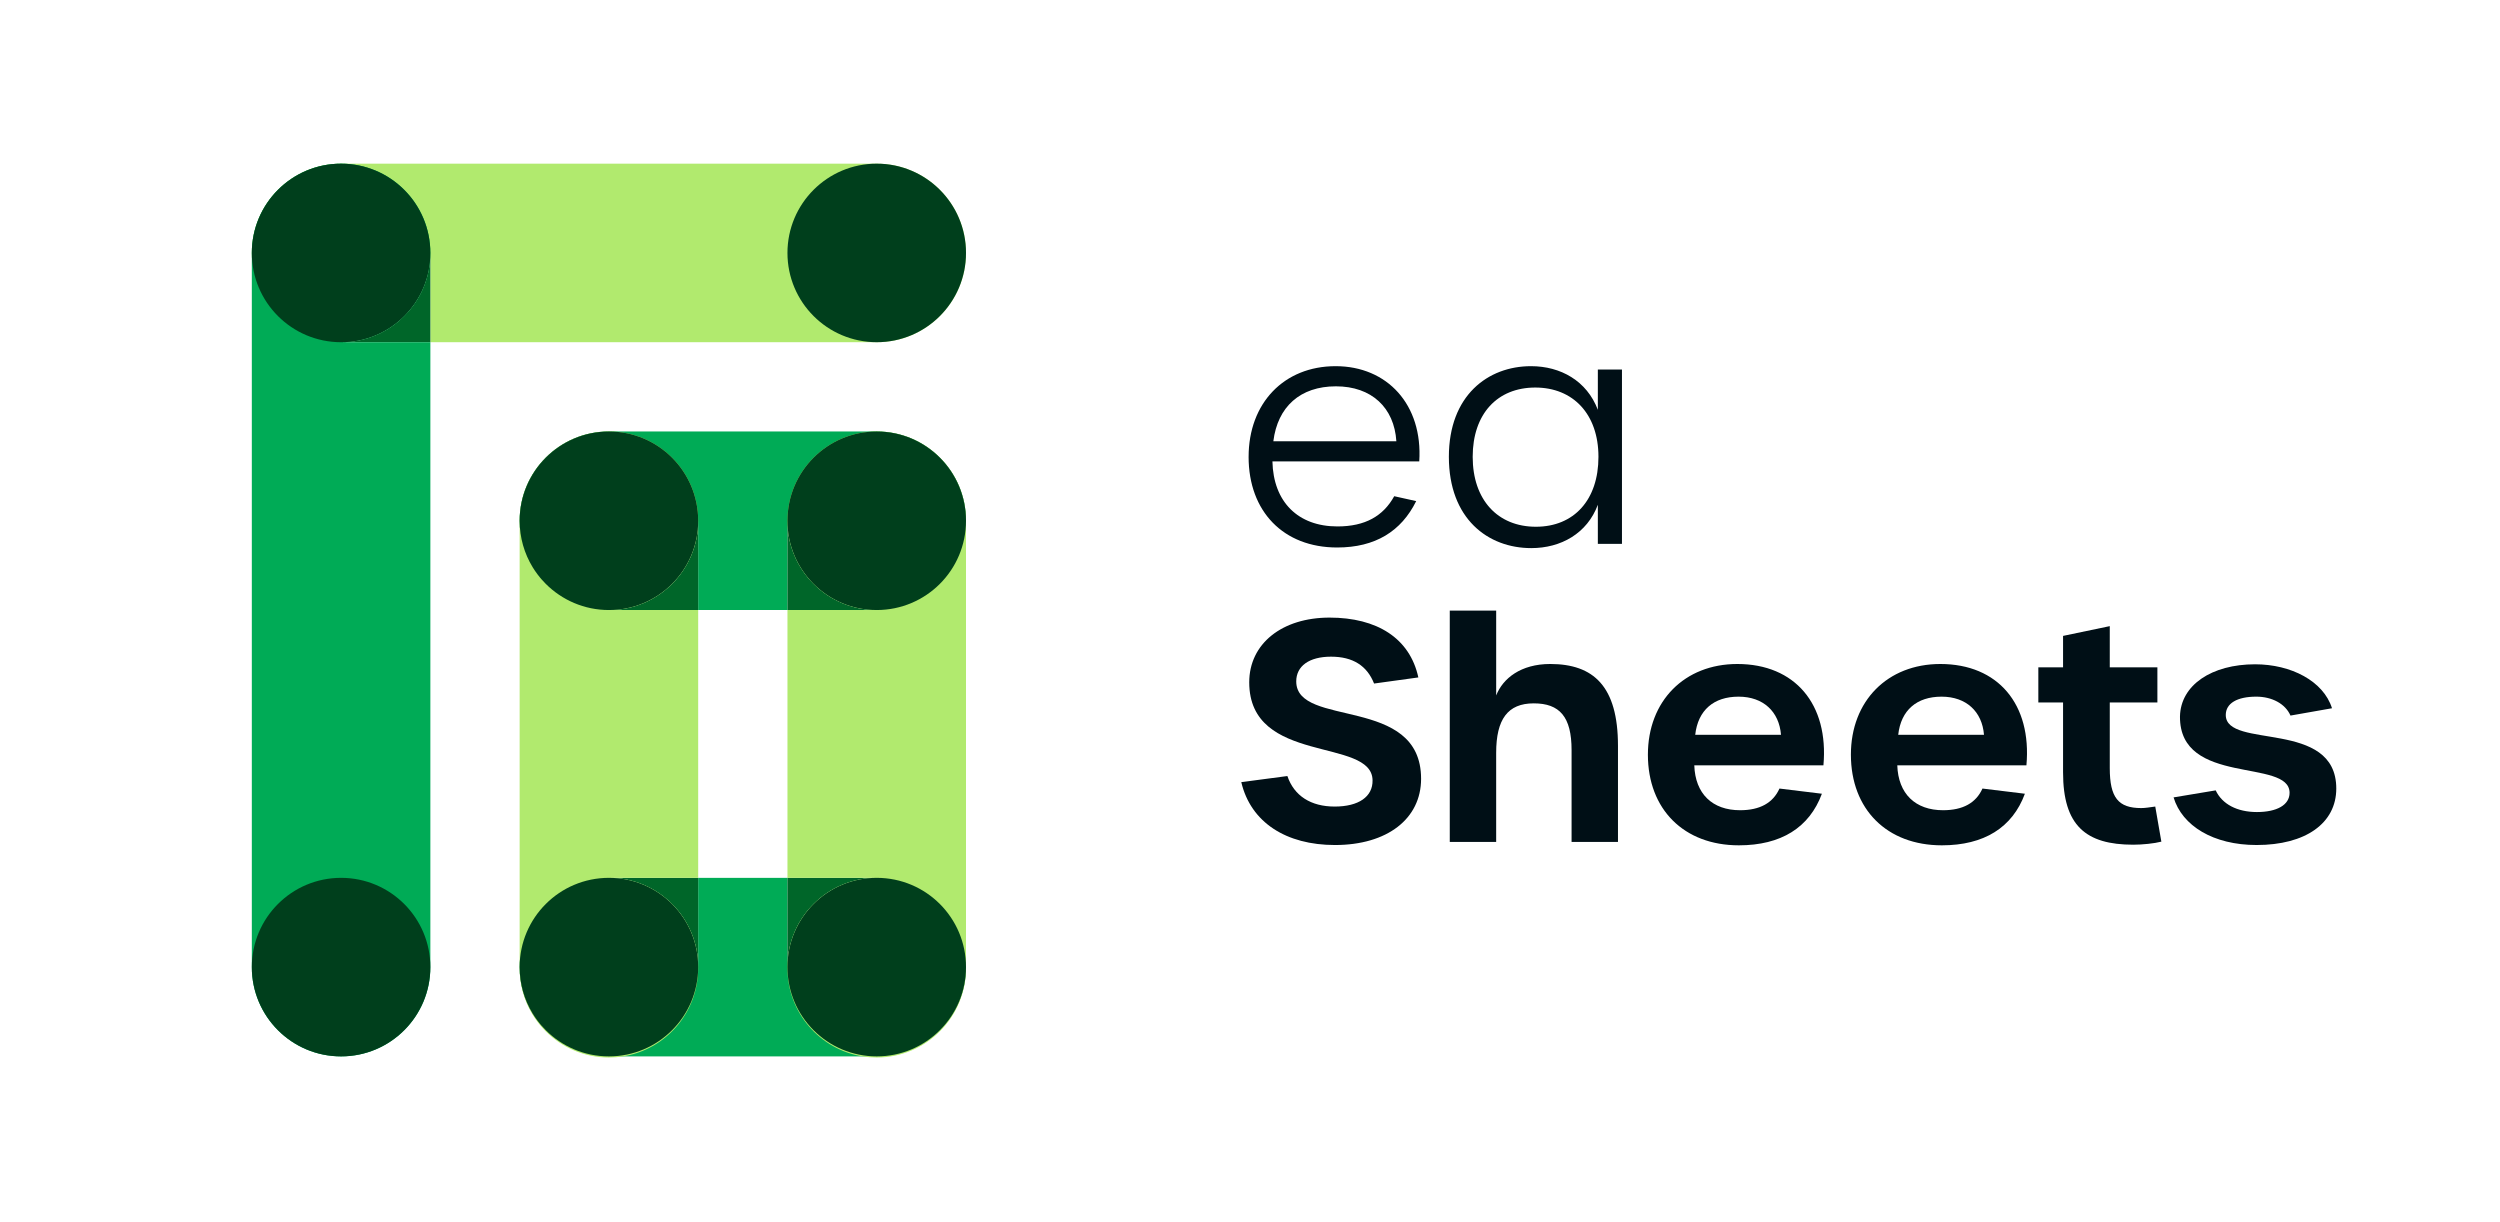
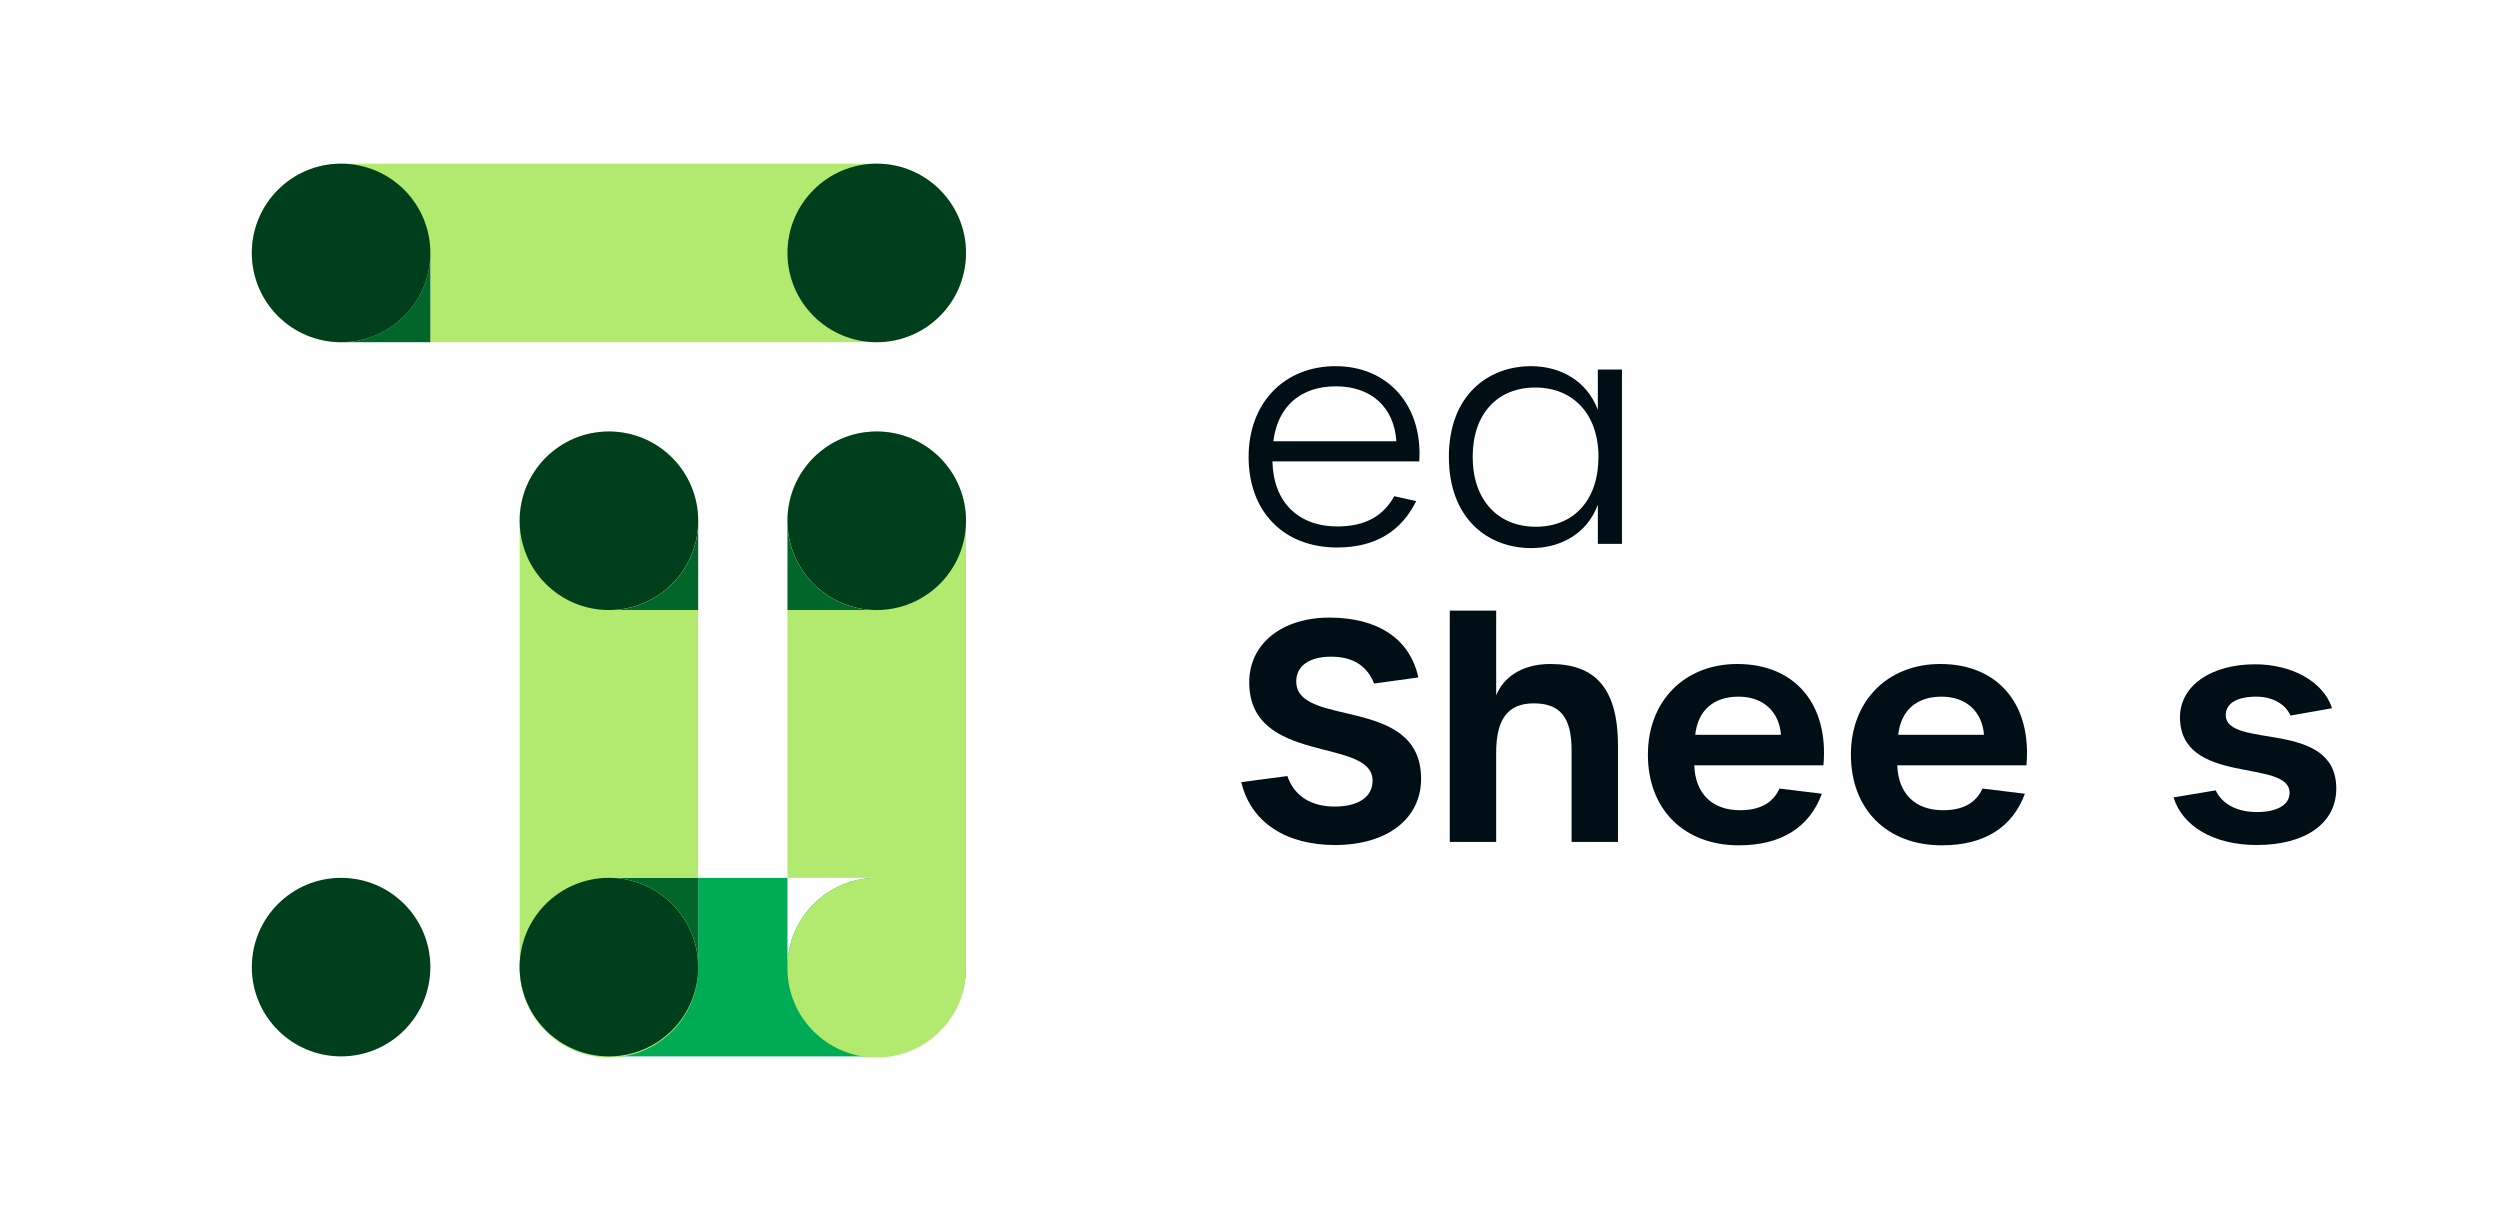
<svg xmlns="http://www.w3.org/2000/svg" id="Layer_2" viewBox="0 0 3069 1500">
  <defs>
    <style>.cls-1{fill:#003f1c;}.cls-2{fill:#b1ea6e;}.cls-3{fill:#006629;}.cls-4{fill:#00ab56;}.cls-5{fill:#000f16;}.cls-6{fill:none;}</style>
  </defs>
  <path class="cls-5" d="m1532.8,560.81c0-65.96,43.47-111.3,106.8-111.3s107.18,47.22,102.68,116.92h-180.25c1.12,49.84,31.48,79.82,79.82,79.82,34.1,0,56.21-12.74,69.7-37.1l26.98,6c-18.36,37.1-50.22,56.96-97.06,56.96-65.96,0-108.68-44.22-108.68-111.3Zm181.38-19.11c-2.62-41.22-30.35-67.45-74.2-67.45s-71.58,25.11-76.82,67.45h151.02Z" />
  <path class="cls-5" d="m1778.63,560.81c0-75.33,47.97-111.3,100.81-111.3,36.35,0,68.58,17.99,82.07,53.59v-49.47h29.61v213.98h-29.61v-47.97c-13.12,35.23-45.34,53.22-81.7,53.22-53.21,0-101.18-35.98-101.18-112.05Zm183.63,0c0-52.46-31.1-85.07-77.57-85.07s-76.82,32.23-76.82,85.07,30.73,85.82,77.57,85.82,76.82-32.98,76.82-85.82Z" />
  <path class="cls-5" d="m1523.8,960.15l56.59-7.49c8.24,24.36,28.86,37.47,58.09,37.47s46.84-11.99,46.47-32.23c-.75-53.21-151.4-18.36-151.4-120.29,0-47.59,40.47-79.45,98.56-79.45s98.56,25.11,109.05,73.45l-54.34,7.5c-8.62-21.74-25.86-32.98-52.84-32.98s-42.72,11.62-42.72,30.36c0,57.71,153.27,16.49,153.27,119.54,0,49.09-41.6,81.32-105.68,81.32-59.96,0-103.43-27.73-115.05-77.2Z" />
  <path class="cls-5" d="m1779.75,749.54h56.96v104.18c8.25-20.99,30.36-38.6,66.33-38.6,53.21,0,83.19,27.36,83.19,100.43v118.04h-56.96v-112.8c0-40.85-14.62-57.34-46.47-57.34s-46.1,19.49-46.1,60.71v109.42h-56.96v-284.06Z" />
  <path class="cls-5" d="m2022.96,926.42c0-65.96,44.97-111.3,109.8-111.3,70.83,0,112.42,49.47,105.68,124.42h-158.52c1.12,34.85,22.11,55.09,56.21,55.09,24.36,0,40.47-8.99,48.34-26.61l52.09,6.37c-15.37,41.6-50.22,63.33-101.93,63.33-67.45,0-111.68-44.22-111.68-111.3Zm163.39-24.36c-2.25-28.48-21.74-46.84-52.09-46.84s-49.84,16.49-53.21,46.84h105.31Z" />
  <path class="cls-5" d="m2272.16,926.42c0-65.96,44.97-111.3,109.8-111.3,70.83,0,112.42,49.47,105.68,124.42h-158.52c1.12,34.85,22.11,55.09,56.21,55.09,24.36,0,40.47-8.99,48.34-26.61l52.09,6.37c-15.37,41.6-50.22,63.33-101.93,63.33-67.45,0-111.67-44.22-111.67-111.3Zm163.39-24.36c-2.25-28.48-21.73-46.84-52.09-46.84s-49.84,16.49-53.21,46.84h105.3Z" />
-   <path class="cls-5" d="m2532.61,948.15v-85.82h-30.35v-43.09h30.35v-38.6l57.34-11.99v50.59h58.46v43.09h-58.46v80.57c0,36.35,10.49,49.09,38.6,49.09,4.5,0,9.37-.75,17.24-1.87l7.49,43.09c-8.62,2.25-23.23,3.75-34.48,3.75-58.46,0-86.19-23.61-86.19-88.82Z" />
  <path class="cls-5" d="m2668.27,978.88l51.72-8.62c7.87,16.86,26.23,26.61,50.59,26.61s40.1-8.62,40.1-23.61c0-42.72-135.28-7.87-134.54-93.69.75-38.6,38.97-64.08,92.19-64.08,44.22,0,83.94,20.61,94.44,53.96l-50.97,8.99c-6.37-14.61-22.86-23.23-41.97-23.23-23.61,0-37.47,8.24-37.47,22.48,0,42.72,135.66,4.5,135.66,90.32,0,42.72-37.85,69.33-97.81,69.33-53.21,0-91.44-23.61-101.93-58.46Z" />
  <rect class="cls-6" x="199.54" y="201.15" width="1095.9" height="1095.9" />
  <path class="cls-2" d="m1185.86,310.51c0,60.52-49.07,109.59-109.59,109.59h-547.95v-109.59c0,60.52-49.07,109.59-109.59,109.59s-109.59-49.07-109.59-109.59,49.07-109.59,109.59-109.59h657.54c60.52,0,109.59,49.06,109.59,109.59Z" />
  <path class="cls-4" d="m1185.86,1187.23c0,60.52-49.07,109.59-109.59,109.59h-328.77c-30.27,0-57.66-12.27-77.49-32.1-1.86-1.86-3.65-3.78-5.38-5.77-.57-.67-1.13-1.33-1.7-2.01-1.11-1.35-2.2-2.73-3.25-4.14-1.05-1.41-2.07-2.84-3.06-4.3-.99-1.45-1.94-2.94-2.85-4.44-10.06-16.58-15.86-36.03-15.86-56.83,0-60.53,49.07-109.59,109.59-109.59s109.59,49.06,109.59,109.59v-109.59h109.59v109.59c0-60.53,49.07-109.59,109.59-109.59s109.59,49.06,109.59,109.59Z" />
-   <path class="cls-4" d="m1185.86,639.28c0,60.52-49.07,109.59-109.59,109.59s-109.59-49.07-109.59-109.59v109.59h-109.59v-109.59c0,60.52-49.07,109.59-109.59,109.59-30.27,0-57.66-12.27-77.49-32.1-1.86-1.86-3.65-3.78-5.38-5.77-.57-.67-1.13-1.33-1.7-2.01-1.11-1.35-2.2-2.73-3.25-4.14-1.05-1.41-2.07-2.84-3.06-4.3-.99-1.45-1.94-2.94-2.85-4.44-10.06-16.58-15.86-36.03-15.86-56.83,0-60.53,49.07-109.59,109.59-109.59h328.77c60.52,0,109.59,49.06,109.59,109.59Z" />
  <path class="cls-3" d="m1076.27,748.87h-109.59v-109.59c0,60.52,49.07,109.59,109.59,109.59Z" />
-   <path class="cls-3" d="m1076.27,1077.64c-60.52,0-109.59,49.06-109.59,109.59v-109.59h109.59Z" />
  <path class="cls-2" d="m1185.86,639.28v549.34c0,60.53-49.07,109.59-109.59,109.59-5.95,0-11.78-.47-17.47-1.39-52.22-8.37-92.12-53.62-92.12-108.2v-1.39c0-60.53,49.07-109.59,109.59-109.59h-109.59v-328.77h109.59c-60.52,0-109.59-49.07-109.59-109.59s49.07-109.59,109.59-109.59,109.59,49.06,109.59,109.59Z" />
  <path class="cls-3" d="m857.09,639.28v109.59h-109.59c60.52,0,109.59-49.07,109.59-109.59Z" />
  <path class="cls-3" d="m857.09,1077.64v109.59c0-60.53-49.07-109.59-109.59-109.59h109.59Z" />
  <path class="cls-2" d="m747.5,748.87h109.59v328.77h-109.59c60.52,0,109.59,49.06,109.59,109.59v1.39c0,54.59-39.9,99.84-92.12,108.2-5.69.91-11.53,1.39-17.47,1.39-60.52,0-109.59-49.06-109.59-109.59v-549.34c0-60.53,49.07-109.59,109.59-109.59s109.59,49.06,109.59,109.59-49.07,109.59-109.59,109.59Z" />
  <path class="cls-3" d="m528.31,310.51v109.59h-109.59c60.52,0,109.59-49.07,109.59-109.59Z" />
-   <path class="cls-4" d="m418.72,420.1h109.59v767.13c0,60.52-49.07,109.59-109.59,109.59s-109.59-49.07-109.59-109.59V310.51c0-60.53,49.07-109.59,109.59-109.59s109.59,49.06,109.59,109.59-49.07,109.59-109.59,109.59Z" />
  <circle class="cls-1" cx="1076.27" cy="310.5" r="109.59" />
  <circle class="cls-1" cx="1076.27" cy="639.28" r="109.59" />
-   <circle class="cls-1" cx="1076.27" cy="1187.23" r="109.59" />
  <path class="cls-1" d="m857.09,1187.23c0,60.52-49.07,109.59-109.59,109.59-30.27,0-57.66-12.27-77.49-32.1-1.86-1.86-3.65-3.78-5.38-5.77-.57-.67-1.13-1.33-1.7-2.01-1.11-1.35-2.2-2.73-3.25-4.14-1.05-1.41-2.07-2.84-3.06-4.3-.98-1.45-1.93-2.94-2.85-4.44-10.06-16.58-15.86-36.03-15.86-56.83,0-60.53,49.07-109.59,109.59-109.59s109.59,49.06,109.59,109.59Z" />
  <path class="cls-1" d="m857.09,639.28c0,60.52-49.07,109.59-109.59,109.59-30.27,0-57.66-12.27-77.49-32.1-1.86-1.86-3.65-3.78-5.38-5.77-.57-.67-1.13-1.33-1.7-2.01-1.11-1.35-2.2-2.73-3.25-4.14-1.05-1.41-2.07-2.84-3.06-4.3-.98-1.45-1.93-2.94-2.85-4.44-10.06-16.58-15.86-36.03-15.86-56.83,0-60.53,49.07-109.59,109.59-109.59s109.59,49.06,109.59,109.59Z" />
  <circle class="cls-1" cx="418.72" cy="310.51" r="109.59" />
  <circle class="cls-1" cx="418.72" cy="1187.23" r="109.59" />
</svg>